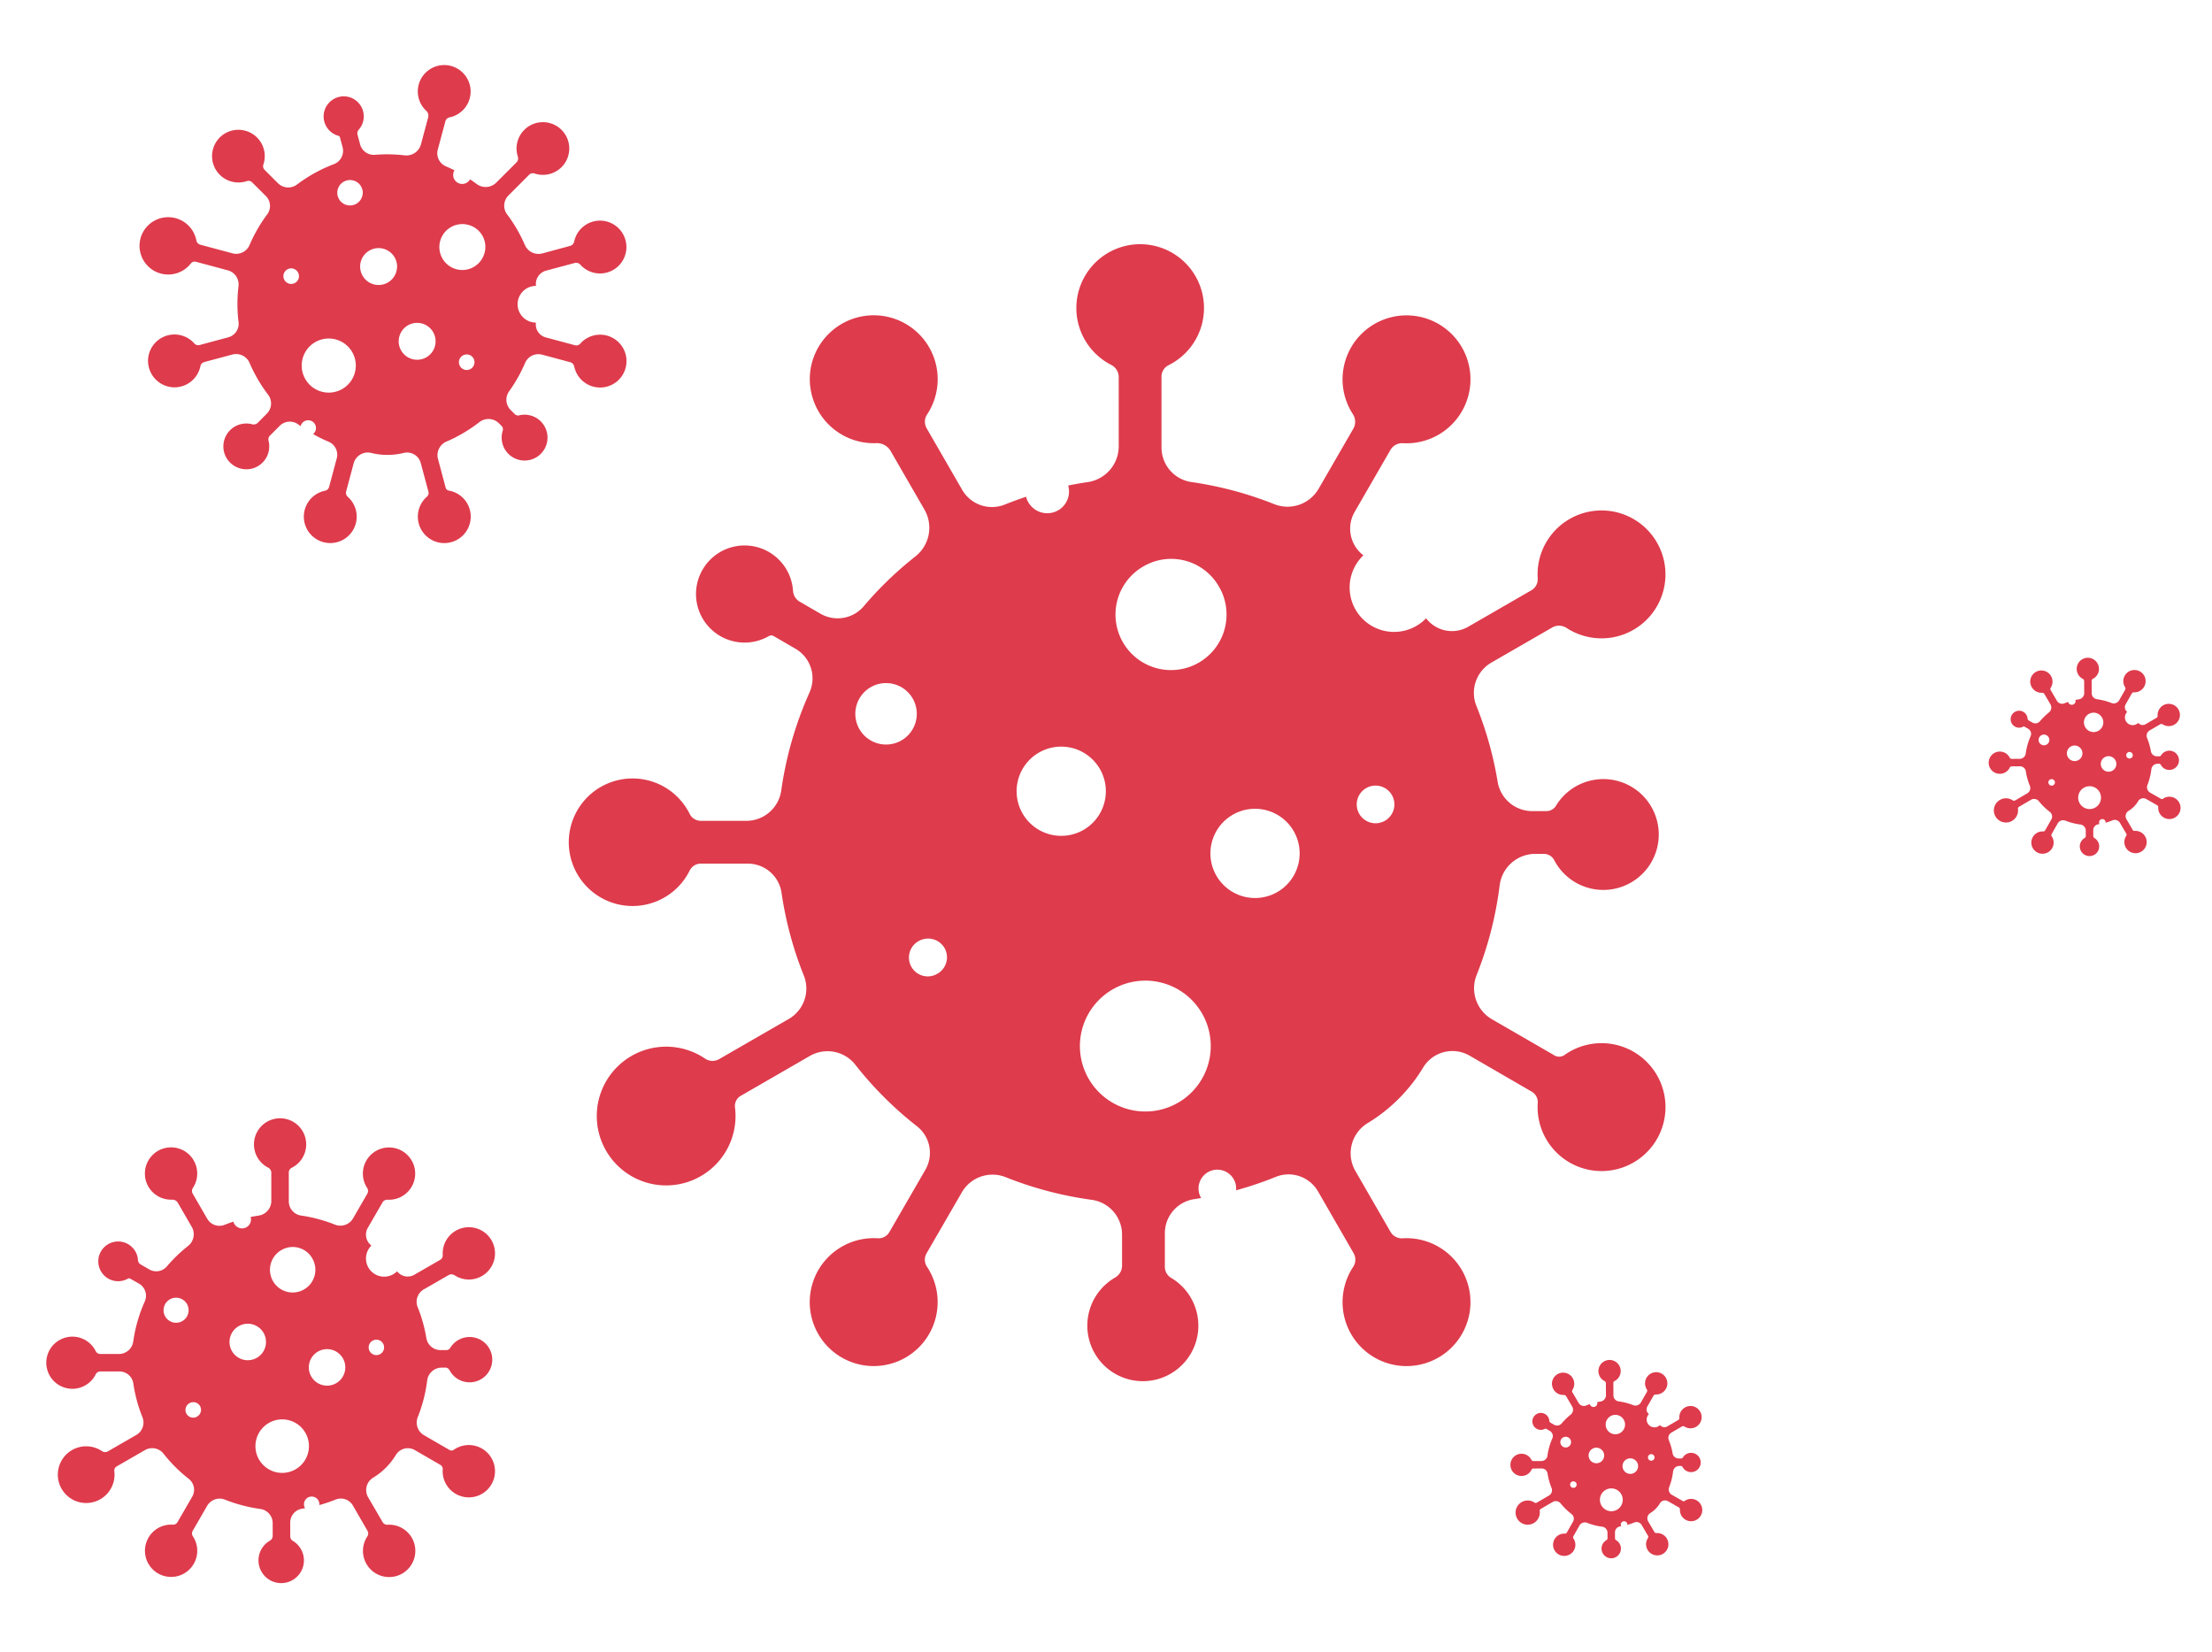
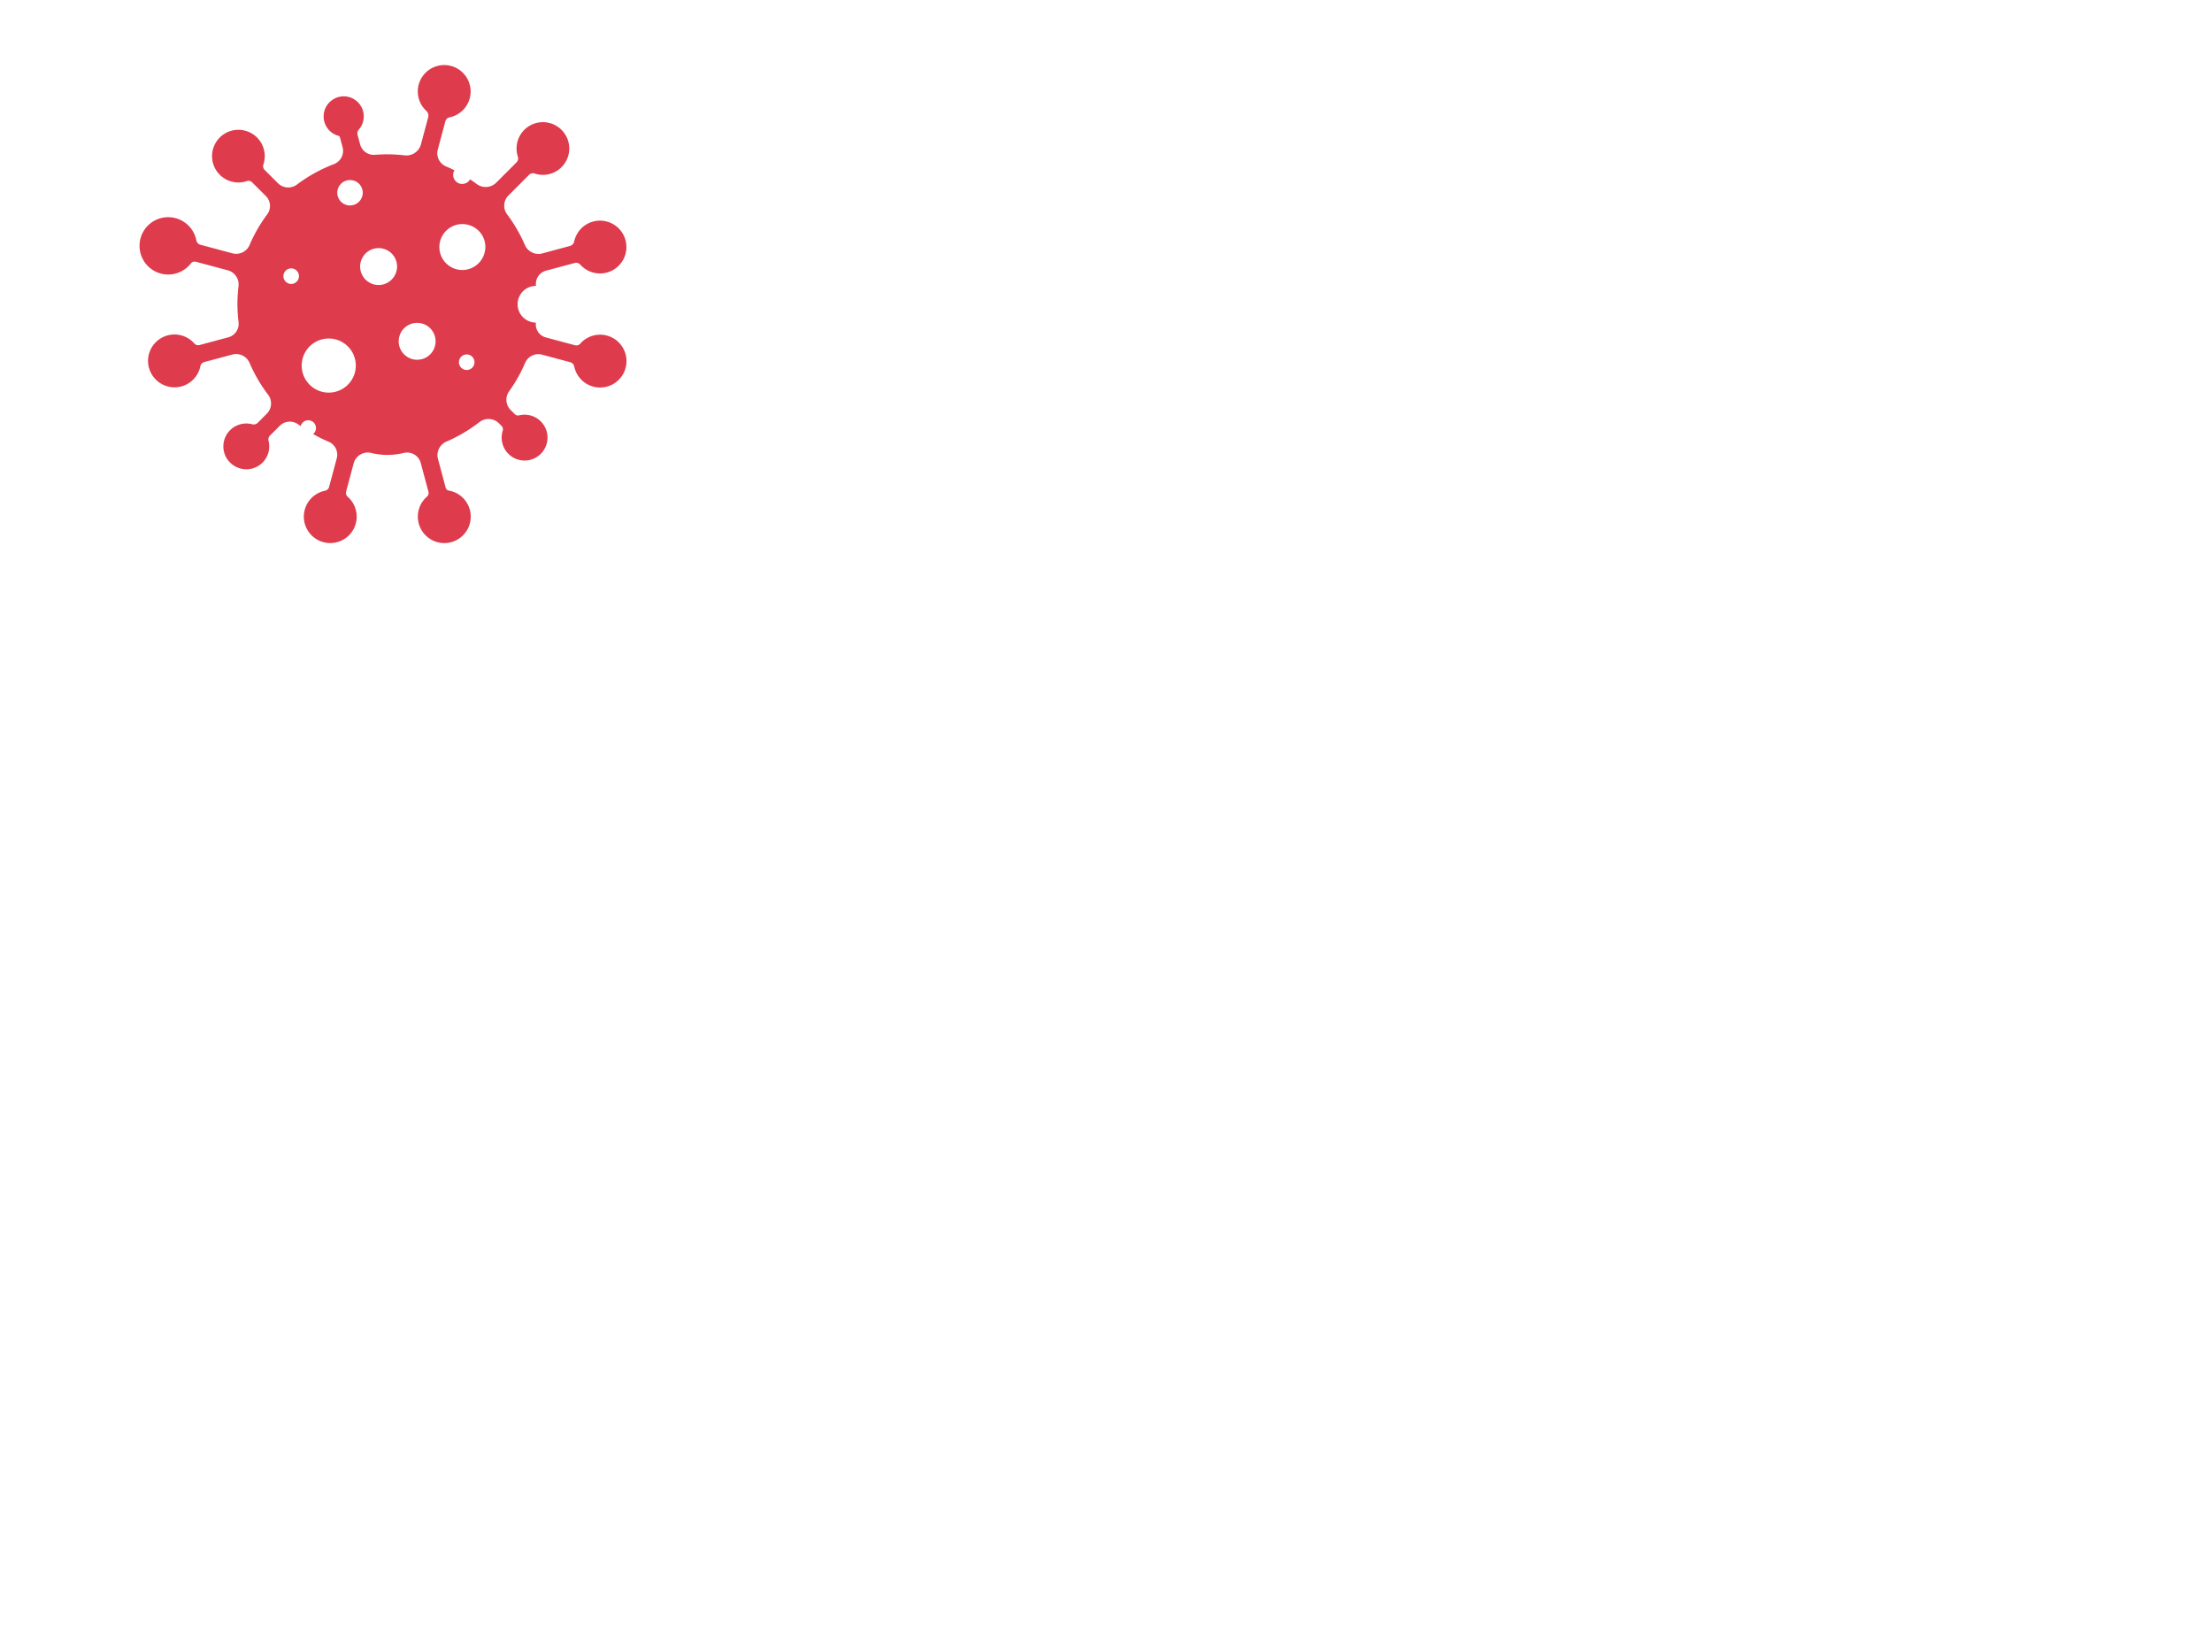
<svg xmlns="http://www.w3.org/2000/svg" width="229.62" height="171.472" viewBox="0 0 229.62 171.472">
  <g id="Group_1" data-name="Group 1" transform="matrix(0.259, -0.966, 0.966, 0.259, 28.47, 140.525)">
-     <path id="Path_1" data-name="Path 1" d="M124.891,26.109a6.639,6.639,0,0,0-3.909,8.149,1.631,1.631,0,0,1-.4,1.64l-4.963,4.963a3.78,3.78,0,0,1-4.931.366,37.415,37.415,0,0,0-6.378-3.839,3.555,3.555,0,0,1-1.932-4.132l.651-2.423a1.407,1.407,0,0,1,.916-.96,5.04,5.04,0,1,0-5.195-1.206l0,0a.5.5,0,0,1,.13.488L98.2,31.671a3.559,3.559,0,0,1-4,2.59,37.794,37.794,0,0,0-10.594-.2,3.663,3.663,0,0,1-3.984-2.688L78.4,26.808a1.293,1.293,0,0,1,.4-1.3,6.619,6.619,0,1,0-5.68,1.526,1.29,1.29,0,0,1,.993.932l1.259,4.7a3.535,3.535,0,0,1-2,4.168,37.4,37.4,0,0,0-7.712,4.466,3.65,3.65,0,0,1-4.768-.353L55,35.048a1.382,1.382,0,0,1-.316-1.434,7.2,7.2,0,1,0-4.1,4.33,1.217,1.217,0,0,1,1.322.262l5.848,5.849a3.671,3.671,0,0,1,.357,4.794,37.411,37.411,0,0,0-4.508,7.82,3.508,3.508,0,0,1-4.133,2.04l-7.234-1.94a1.291,1.291,0,0,1-.928-1,6.638,6.638,0,1,0-1.527,5.7,1.317,1.317,0,0,1,1.331-.4l7.073,1.9a3.676,3.676,0,0,1,2.687,3.995,37.812,37.812,0,0,0,.041,9.207,3.642,3.642,0,0,1-2.658,3.991l-3.114.836a1.435,1.435,0,0,1-1.386-.371l-.006-.006a5.762,5.762,0,1,0,1.472,5.639,1.342,1.342,0,0,1,.94-.939l3.365-.9a3.569,3.569,0,0,1,4.2,2q.151.347.309.69h0a1.953,1.953,0,1,1,1.714,3.294,37.448,37.448,0,0,0,2.424,3.633,3.532,3.532,0,0,1-.339,4.62L52.6,103.884a1.346,1.346,0,0,1-1.383.317,6.637,6.637,0,1,0,4.2,4.2,1.35,1.35,0,0,1,.312-1.389l5.158-5.158a3.665,3.665,0,0,1,5.186-.015,17.075,17.075,0,0,0,7.091,4.044,3.554,3.554,0,0,1,2.358,4.326L73.586,117.4a1.253,1.253,0,0,1-.971.9A6.637,6.637,0,1,0,78.15,119.7a.956.956,0,0,1-.323-.982l1.95-7.265a3.713,3.713,0,0,1,4.03-2.717,37.786,37.786,0,0,0,9.589-.1,3.723,3.723,0,0,1,4.12,2.712l.234.872a1.214,1.214,0,0,1-.354,1.208,5.752,5.752,0,1,0,5.5-1.289,1.161,1.161,0,0,1-.792-.817l-.378-1.409a3.64,3.64,0,0,1,2-4.261,37.4,37.4,0,0,0,7.045-4.174,3.63,3.63,0,0,1,4.746.341l5.152,5.152a1.431,1.431,0,0,1,.336,1.462,6.64,6.64,0,0,0,1.619,6.749h0a6.637,6.637,0,1,0,2.568-10.982,1.307,1.307,0,0,1-1.347-.311l-5.361-5.361a3.372,3.372,0,0,1-.3-4.423l.018-.023a4.613,4.613,0,1,1,4.626-7.98h0a3.473,3.473,0,0,1,4.1-2.048l7.2,1.929a1.409,1.409,0,0,1,1.007,1.082,6.638,6.638,0,1,0,1.566-5.816,1.445,1.445,0,0,1-1.449.44l-6.947-1.862a3.725,3.725,0,0,1-2.745-4.023,37.79,37.79,0,0,0-.011-8.93,3.621,3.621,0,0,1,2.67-3.913l7.1-1.905a1.33,1.33,0,0,1,1.341.412,6.624,6.624,0,1,0-1.519-5.772,1.42,1.42,0,0,1-1.017,1.084l-6.928,1.86a3.764,3.764,0,0,1-4.434-2.134q-.41-.95-.871-1.875a2.259,2.259,0,0,1-3.17-2.969,2.209,2.209,0,0,1,.913-.951q-.646-.98-1.353-1.92a3.57,3.57,0,0,1,.326-4.672l5.224-5.224a1.355,1.355,0,0,1,1.39-.319,6.637,6.637,0,1,0-.332-12.473ZM72.574,82.231a6.791,6.791,0,1,1,0-9.6A6.791,6.791,0,0,1,72.574,82.231ZM99.565,95.4a1.955,1.955,0,1,1,0-2.765A1.955,1.955,0,0,1,99.565,95.4Zm-5.939-9.226a4.631,4.631,0,1,1,0-5.847A4.632,4.632,0,0,1,93.626,86.173ZM72.248,54.618a1.955,1.955,0,0,1-2.8.039h0a1.955,1.955,0,1,1,2.8-2.725A1.976,1.976,0,0,1,72.248,54.618Zm22.4,10.456a4.631,4.631,0,1,1,0-5.847A4.632,4.632,0,0,1,94.644,65.075Zm21.218,7.335a5.763,5.763,0,1,1-.073-8.076A5.711,5.711,0,0,1,115.862,72.41Zm-19.5-27.646a3.19,3.19,0,1,1,0-4.511A3.19,3.19,0,0,1,96.364,44.763Z" transform="translate(-13.508 1.626)" fill="#de3b4c" />
-     <path id="Path_7" data-name="Path 7" d="M67.705,18.907a2.718,2.718,0,0,0-1.6,3.335.668.668,0,0,1-.165.671l-2.029,2.031a1.544,1.544,0,0,1-2.016.15,15.291,15.291,0,0,0-2.608-1.571,1.455,1.455,0,0,1-.79-1.691l.266-.991a.576.576,0,0,1,.374-.393,2.062,2.062,0,1,0-2.124-.494h0a.206.206,0,0,1,.053.2L56.8,21.184a1.455,1.455,0,0,1-1.636,1.06,15.434,15.434,0,0,0-4.331-.08,1.5,1.5,0,0,1-1.629-1.1l-.5-1.87a.529.529,0,0,1,.164-.534,2.706,2.706,0,1,0-2.322.624.528.528,0,0,1,.406.381l.515,1.923a1.447,1.447,0,0,1-.816,1.706,15.284,15.284,0,0,0-3.153,1.828,1.491,1.491,0,0,1-1.949-.144l-2.408-2.411a.566.566,0,0,1-.129-.587,2.943,2.943,0,1,0-1.678,1.772.5.5,0,0,1,.54.107l2.391,2.393a1.5,1.5,0,0,1,.146,1.962,15.314,15.314,0,0,0-1.843,3.2,1.434,1.434,0,0,1-1.69.835l-2.957-.794a.528.528,0,0,1-.38-.408,2.714,2.714,0,1,0-.624,2.331.538.538,0,0,1,.544-.165l2.892.776a1.5,1.5,0,0,1,1.1,1.635,15.489,15.489,0,0,0,.017,3.768,1.491,1.491,0,0,1-1.086,1.633l-1.273.342a.586.586,0,0,1-.567-.152l0,0a2.358,2.358,0,1,0,.6,2.308.549.549,0,0,1,.384-.384l1.376-.37a1.458,1.458,0,0,1,1.718.818q.062.142.126.282h0a.8.8,0,1,1,.7,1.348,15.322,15.322,0,0,0,.991,1.487,1.446,1.446,0,0,1-.138,1.891l-2.143,2.145a.55.55,0,0,1-.565.13,2.717,2.717,0,1,0,1.716,1.72.553.553,0,0,1,.128-.569L41.538,49.9a1.5,1.5,0,0,1,2.12-.006,6.978,6.978,0,0,0,2.9,1.655,1.455,1.455,0,0,1,.964,1.771l-.789,2.94a.512.512,0,0,1-.4.369,2.716,2.716,0,1,0,2.263.576.391.391,0,0,1-.132-.4l.8-2.973a1.518,1.518,0,0,1,1.647-1.112,15.431,15.431,0,0,0,3.92-.04,1.522,1.522,0,0,1,1.684,1.11l.1.357a.5.5,0,0,1-.145.494,2.352,2.352,0,1,0,2.249-.527.475.475,0,0,1-.324-.334l-.155-.577a1.49,1.49,0,0,1,.819-1.744,15.287,15.287,0,0,0,2.88-1.708,1.483,1.483,0,0,1,1.94.14L65.981,52a.586.586,0,0,1,.137.6,2.719,2.719,0,0,0,.662,2.762h0a2.715,2.715,0,1,0,1.05-4.494.534.534,0,0,1-.551-.127l-2.192-2.194a1.381,1.381,0,0,1-.123-1.81l.007-.01a1.887,1.887,0,1,1,1.891-3.266h0a1.419,1.419,0,0,1,1.678-.838l2.942.79a.577.577,0,0,1,.412.443,2.714,2.714,0,1,0,.64-2.38.591.591,0,0,1-.593.18l-2.84-.762a1.524,1.524,0,0,1-1.122-1.646,15.481,15.481,0,0,0,0-3.654,1.482,1.482,0,0,1,1.091-1.6l2.9-.78a.544.544,0,0,1,.548.169,2.711,2.711,0,1,0-.621-2.362.581.581,0,0,1-.416.444l-2.832.761a1.538,1.538,0,0,1-1.813-.873q-.168-.389-.356-.767a.924.924,0,0,1-1.3-1.215.9.9,0,0,1,.373-.389q-.264-.4-.553-.786a1.462,1.462,0,0,1,.133-1.912l2.136-2.138a.553.553,0,0,1,.568-.131,2.715,2.715,0,1,0-.136-5.1ZM46.318,41.874a2.777,2.777,0,1,1,0-3.93A2.774,2.774,0,0,1,46.318,41.874Zm11.034,5.389a.8.8,0,1,1,0-1.131A.8.8,0,0,1,57.352,47.263Zm-2.428-3.776a1.894,1.894,0,1,1,0-2.393A1.892,1.892,0,0,1,54.924,43.487ZM46.185,30.574a.8.8,0,0,1-1.146.016h0a.8.8,0,1,1,1.146-1.115A.809.809,0,0,1,46.185,30.574Zm9.155,4.279a1.894,1.894,0,1,1,0-2.393A1.892,1.892,0,0,1,55.341,34.853Zm8.674,3a2.357,2.357,0,1,1-.03-3.3A2.333,2.333,0,0,1,64.014,37.855ZM56.044,26.541a1.3,1.3,0,1,1,0-1.846A1.3,1.3,0,0,1,56.044,26.541Z" transform="translate(-53.401 -36.631)" fill="#de3b4c" />
    <path id="Path_2" data-name="Path 2" d="M64.814,7.234a2.741,2.741,0,0,0-3.522,1.24.674.674,0,0,1-.6.362H57.8A1.562,1.562,0,0,1,56.249,7.5a15.483,15.483,0,0,0-.742-2.987,1.471,1.471,0,0,1,.643-1.773l.9-.518A.581.581,0,0,1,57.6,2.21a2.082,2.082,0,0,0,2.995-2,2.093,2.093,0,0,0-1.944-1.947A2.083,2.083,0,0,0,56.43.338h0a.209.209,0,0,1-.1.181l-.931.537A1.469,1.469,0,0,1,53.47.645a15.621,15.621,0,0,0-3.037-3.154,1.515,1.515,0,0,1-.379-1.951l.977-1.694a.534.534,0,0,1,.5-.264,2.732,2.732,0,0,0,1.944-.647,2.739,2.739,0,0,0,.179-4,2.741,2.741,0,0,0-3.571-.287,2.739,2.739,0,0,0-.656,3.721.534.534,0,0,1,.018.563l-1,1.742a1.459,1.459,0,0,1-1.8.635,15.431,15.431,0,0,0-3.557-.949,1.509,1.509,0,0,1-1.289-1.5v-3.445a.571.571,0,0,1,.326-.512,2.977,2.977,0,0,0,1.547-1.826,2.978,2.978,0,0,0-2.205-3.758,2.984,2.984,0,0,0-3.429,1.856,2.979,2.979,0,0,0,1.624,3.794.5.5,0,0,1,.31.463v3.42a1.517,1.517,0,0,1-1.3,1.506,15.434,15.434,0,0,0-3.6.968,1.448,1.448,0,0,1-1.8-.612L31.719-7.968a.534.534,0,0,1,.02-.563,2.747,2.747,0,0,0,.413-2.021,2.742,2.742,0,0,0-3.386-2.156,2.754,2.754,0,0,0-2.034,2.964,2.743,2.743,0,0,0,2.9,2.431.544.544,0,0,1,.507.271l1.512,2.622a1.521,1.521,0,0,1-.382,1.954,15.625,15.625,0,0,0-2.677,2.7,1.5,1.5,0,0,1-1.942.39L25.494-.038a.593.593,0,0,1-.3-.514v0a2.384,2.384,0,0,0-.471-1.422,2.378,2.378,0,0,0-3.449-.394A2.4,2.4,0,0,0,20.822.743a2.379,2.379,0,0,0,3.159.781.554.554,0,0,1,.549,0l1.247.72a1.476,1.476,0,0,1,.643,1.813q-.057.145-.111.292h0a.808.808,0,1,1-.461,1.464,15.5,15.5,0,0,0-.353,1.771,1.459,1.459,0,0,1-1.448,1.252H20.985a.556.556,0,0,1-.5-.312,2.743,2.743,0,1,0,0,2.456.558.558,0,0,1,.5-.315H24a1.514,1.514,0,0,1,1.519,1.512,7.066,7.066,0,0,0,.89,3.255,1.47,1.47,0,0,1-.575,1.954l-2.662,1.537a.517.517,0,0,1-.547-.02,2.745,2.745,0,1,0,1.206,2.03.4.4,0,0,1,.192-.382L26.711,19a1.533,1.533,0,0,1,1.971.384,15.615,15.615,0,0,0,2.829,2.775,1.54,1.54,0,0,1,.411,2l-.186.323a.5.5,0,0,1-.456.25,2.379,2.379,0,1,0,1.983,1.232.48.48,0,0,1,.007-.47l.3-.522a1.5,1.5,0,0,1,1.83-.66,15.432,15.432,0,0,0,3.277.84,1.5,1.5,0,0,1,1.287,1.487v3.012a.592.592,0,0,1-.329.526,2.745,2.745,0,0,0-1.5,2.446h0a2.742,2.742,0,1,0,3.957-2.46.541.541,0,0,1-.3-.485V26.537A1.394,1.394,0,0,1,43,25.156l.012,0a1.905,1.905,0,1,1,3.682-.981h0a1.434,1.434,0,0,1,1.8.6l1.539,2.668a.583.583,0,0,1-.022.611,2.741,2.741,0,1,0,2.156-1.243.6.6,0,0,1-.552-.3L50.122,23.94a1.541,1.541,0,0,1,.373-1.978,15.616,15.616,0,0,0,2.6-2.614,1.494,1.494,0,0,1,1.923-.363L57.651,20.5a.55.55,0,0,1,.271.513,2.735,2.735,0,1,0,1.242-2.132.586.586,0,0,1-.614.02l-2.567-1.482a1.557,1.557,0,0,1-.672-1.92q.158-.4.293-.8a.934.934,0,0,1-.058-1.795.911.911,0,0,1,.544-.011q.1-.476.166-.957a1.475,1.475,0,0,1,1.459-1.271h3.051a.56.56,0,0,1,.5.313,2.742,2.742,0,1,0,3.546-3.744ZM33.144,8.347a2.808,2.808,0,1,1,2.8-2.808A2.806,2.806,0,0,1,33.144,8.347Zm4.037,11.741a.808.808,0,1,1,.807-.808A.808.808,0,0,1,37.181,20.088Zm.96-4.434a1.915,1.915,0,1,1,1.708-1.709A1.914,1.914,0,0,1,38.141,15.654ZM41.113.179a.808.808,0,0,1-.83-.808h0a.808.808,0,0,1,.807-.808.808.808,0,0,1,.807.831A.817.817,0,0,1,41.113.179Zm3.487,9.6a1.915,1.915,0,1,1,1.707-1.709A1.914,1.914,0,0,1,44.6,9.784Zm4.054,8.348a2.383,2.383,0,1,1,2.337-2.382A2.36,2.36,0,0,1,48.655,18.131Zm2.38-13.783a1.319,1.319,0,1,1,1.317-1.319A1.318,1.318,0,0,1,51.034,4.348Z" transform="translate(67.396 -26.638)" fill="#de3b4c" />
-     <path id="Path_3" data-name="Path 3" d="M44.6,16.389a1.159,1.159,0,0,0-.673,1.427.285.285,0,0,1-.069.287l-.86.872a.659.659,0,0,1-.86.069,6.525,6.525,0,0,0-1.117-.663.621.621,0,0,1-.341-.719l.111-.424a.246.246,0,0,1,.159-.169.88.88,0,1,0-.907-.205h0a.088.088,0,0,1,.023.085l-.115.439a.621.621,0,0,1-.7.457,6.584,6.584,0,0,0-1.848-.023.639.639,0,0,1-.7-.465l-.219-.8a.226.226,0,0,1,.068-.228,1.154,1.154,0,1,0-.989.272.225.225,0,0,1,.174.162l.225.819a.617.617,0,0,1-.344.73,6.522,6.522,0,0,0-1.34.788.636.636,0,0,1-.832-.057l-1.034-1.022a.241.241,0,0,1-.057-.25,1.256,1.256,0,1,0-.711.76.212.212,0,0,1,.231.044l1.026,1.015a.641.641,0,0,1,.067.837A6.531,6.531,0,0,0,32.2,21.8a.612.612,0,0,1-.719.361l-1.264-.331a.225.225,0,0,1-.163-.173,1.158,1.158,0,1,0-.26,1,.23.23,0,0,1,.232-.072l1.236.323a.642.642,0,0,1,.473.695,6.611,6.611,0,0,0,.017,1.607.636.636,0,0,1-.459.7l-.542.149a.25.25,0,0,1-.242-.063h0a1.006,1.006,0,1,0,.263.983.234.234,0,0,1,.163-.165l.586-.161a.622.622,0,0,1,.735.344q.027.06.055.12h0a.341.341,0,1,1,.3.573,6.529,6.529,0,0,0,.427.632.617.617,0,0,1-.054.807l-.908.921a.235.235,0,0,1-.241.057,1.159,1.159,0,1,0,.737.729.236.236,0,0,1,.053-.243l.894-.906a.639.639,0,0,1,.9-.008,2.977,2.977,0,0,0,1.241.7.621.621,0,0,1,.416.753l-.329,1.257a.219.219,0,0,1-.168.159,1.159,1.159,0,1,0,.967.24.167.167,0,0,1-.057-.171l.332-1.27a.648.648,0,0,1,.7-.479,6.584,6.584,0,0,0,1.672-.028.649.649,0,0,1,.721.469l.042.152a.212.212,0,0,1-.06.211,1,1,0,1,0,.958-.231.2.2,0,0,1-.139-.142l-.067-.246a.636.636,0,0,1,.345-.746,6.522,6.522,0,0,0,1.224-.736.633.633,0,0,1,.828.054l.9.894a.25.25,0,0,1,.06.255,1.16,1.16,0,0,0,.29,1.177h0a1.158,1.158,0,1,0,.436-1.92.228.228,0,0,1-.235-.053l-.941-.93a.589.589,0,0,1-.057-.772l0,0a.805.805,0,1,1,.8-1.4h0a.606.606,0,0,1,.714-.362l1.257.329a.246.246,0,0,1,.177.188A1.158,1.158,0,1,0,46.719,26a.252.252,0,0,1-.252.078l-1.214-.318a.65.65,0,0,1-.483-.7,6.606,6.606,0,0,0-.012-1.559.632.632,0,0,1,.461-.686l1.236-.34a.232.232,0,0,1,.234.07,1.156,1.156,0,1,0-.271-1.006.248.248,0,0,1-.176.19l-1.206.332a.656.656,0,0,1-.776-.368q-.073-.165-.154-.327a.394.394,0,0,1-.556-.515.386.386,0,0,1,.158-.167q-.114-.17-.238-.334a.624.624,0,0,1,.052-.816l.905-.918a.236.236,0,0,1,.242-.057,1.158,1.158,0,1,0-.071-2.177Zm-9.064,9.855a1.185,1.185,0,1,1-.01-1.677A1.183,1.183,0,0,1,35.535,26.243Zm4.722,2.27a.341.341,0,1,1,0-.483A.341.341,0,0,1,40.256,28.513Zm-1.046-1.6a.808.808,0,1,1-.006-1.021A.807.807,0,0,1,39.211,26.909Zm-3.762-5.486a.341.341,0,0,1-.489.01h0a.341.341,0,1,1,.486-.479A.345.345,0,0,1,35.448,21.423Zm3.917,1.8a.808.808,0,1,1-.006-1.021A.807.807,0,0,1,39.366,23.224Zm3.708,1.258a1.006,1.006,0,1,1-.021-1.41A1,1,0,0,1,43.074,24.482Zm-3.43-4.806a.557.557,0,1,1,0-.788A.556.556,0,0,1,39.644,19.676Z" transform="translate(69.855 141.635)" fill="#de3b4c" />
-     <path id="Path_4" data-name="Path 4" d="M44.6,16.389a1.159,1.159,0,0,0-.673,1.427.285.285,0,0,1-.069.287l-.86.872a.659.659,0,0,1-.86.069,6.525,6.525,0,0,0-1.117-.663.621.621,0,0,1-.341-.719l.111-.424a.246.246,0,0,1,.159-.169.88.88,0,1,0-.907-.205h0a.088.088,0,0,1,.023.085l-.115.439a.621.621,0,0,1-.7.457,6.584,6.584,0,0,0-1.848-.023.639.639,0,0,1-.7-.465l-.219-.8a.226.226,0,0,1,.068-.228,1.154,1.154,0,1,0-.989.272.225.225,0,0,1,.174.162l.225.819a.617.617,0,0,1-.344.73,6.522,6.522,0,0,0-1.34.788.636.636,0,0,1-.832-.057l-1.034-1.022a.241.241,0,0,1-.057-.25,1.256,1.256,0,1,0-.711.76.212.212,0,0,1,.231.044l1.026,1.015a.641.641,0,0,1,.067.837A6.531,6.531,0,0,0,32.2,21.8a.612.612,0,0,1-.719.361l-1.264-.331a.225.225,0,0,1-.163-.173,1.158,1.158,0,1,0-.26,1,.23.23,0,0,1,.232-.072l1.236.323a.642.642,0,0,1,.473.695,6.611,6.611,0,0,0,.017,1.607.636.636,0,0,1-.459.7l-.542.149a.25.25,0,0,1-.242-.063h0a1.006,1.006,0,1,0,.263.983.234.234,0,0,1,.163-.165l.586-.161a.622.622,0,0,1,.735.344q.027.06.055.12h0a.341.341,0,1,1,.3.573,6.529,6.529,0,0,0,.427.632.617.617,0,0,1-.054.807l-.908.921a.235.235,0,0,1-.241.057,1.159,1.159,0,1,0,.737.729.236.236,0,0,1,.053-.243l.894-.906a.639.639,0,0,1,.9-.008,2.977,2.977,0,0,0,1.241.7.621.621,0,0,1,.416.753l-.329,1.257a.219.219,0,0,1-.168.159,1.159,1.159,0,1,0,.967.24.167.167,0,0,1-.057-.171l.332-1.27a.648.648,0,0,1,.7-.479,6.584,6.584,0,0,0,1.672-.028.649.649,0,0,1,.721.469l.042.152a.212.212,0,0,1-.06.211,1,1,0,1,0,.958-.231.2.2,0,0,1-.139-.142l-.067-.246a.636.636,0,0,1,.345-.746,6.522,6.522,0,0,0,1.224-.736.633.633,0,0,1,.828.054l.9.894a.25.25,0,0,1,.06.255,1.16,1.16,0,0,0,.29,1.177h0a1.158,1.158,0,1,0,.436-1.92.228.228,0,0,1-.235-.053l-.941-.93a.589.589,0,0,1-.057-.772l0,0a.805.805,0,1,1,.8-1.4h0a.606.606,0,0,1,.714-.362l1.257.329a.246.246,0,0,1,.177.188A1.158,1.158,0,1,0,46.719,26a.252.252,0,0,1-.252.078l-1.214-.318a.65.65,0,0,1-.483-.7,6.606,6.606,0,0,0-.012-1.559.632.632,0,0,1,.461-.686l1.236-.34a.232.232,0,0,1,.234.07,1.156,1.156,0,1,0-.271-1.006.248.248,0,0,1-.176.19l-1.206.332a.656.656,0,0,1-.776-.368q-.073-.165-.154-.327a.394.394,0,0,1-.556-.515.386.386,0,0,1,.158-.167q-.114-.17-.238-.334a.624.624,0,0,1,.052-.816l.905-.918a.236.236,0,0,1,.242-.057,1.158,1.158,0,1,0-.071-2.177Zm-9.064,9.855a1.185,1.185,0,1,1-.01-1.677A1.183,1.183,0,0,1,35.535,26.243Zm4.722,2.27a.341.341,0,1,1,0-.483A.341.341,0,0,1,40.256,28.513Zm-1.046-1.6a.808.808,0,1,1-.006-1.021A.807.807,0,0,1,39.211,26.909Zm-3.762-5.486a.341.341,0,0,1-.489.01h0a.341.341,0,1,1,.486-.479A.345.345,0,0,1,35.448,21.423Zm3.917,1.8a.808.808,0,1,1-.006-1.021A.807.807,0,0,1,39.366,23.224Zm3.708,1.258a1.006,1.006,0,1,1-.021-1.41A1,1,0,0,1,43.074,24.482Zm-3.43-4.806a.557.557,0,1,1,0-.788A.556.556,0,0,1,39.644,19.676Z" transform="translate(-13.393 112.56)" fill="#de3b4c" />
  </g>
</svg>